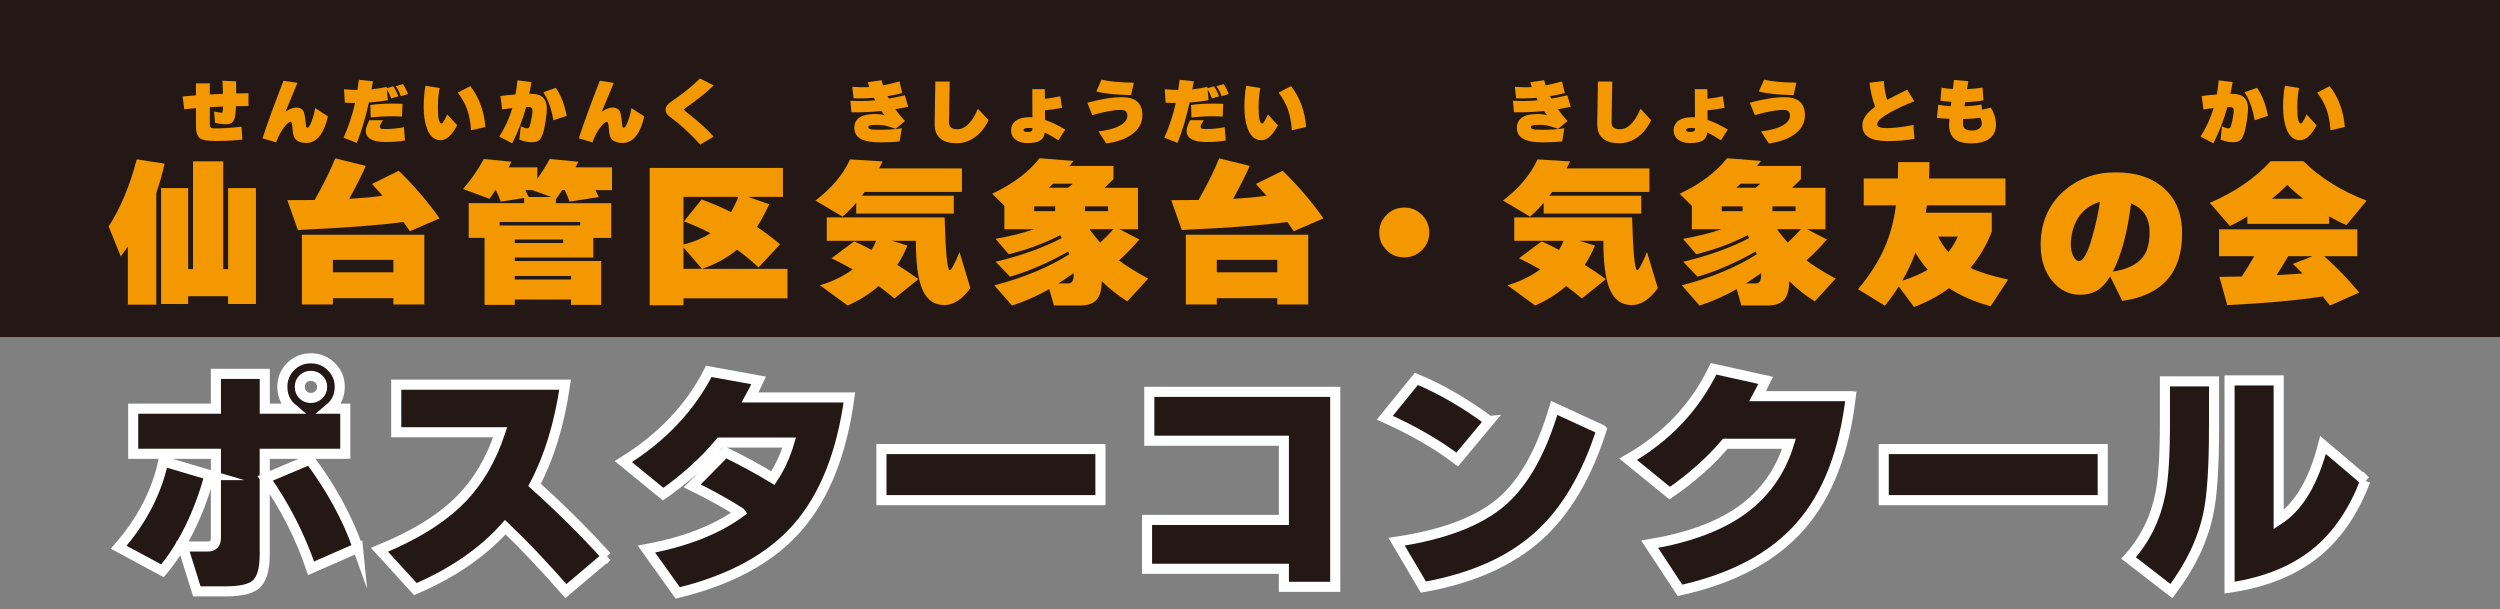
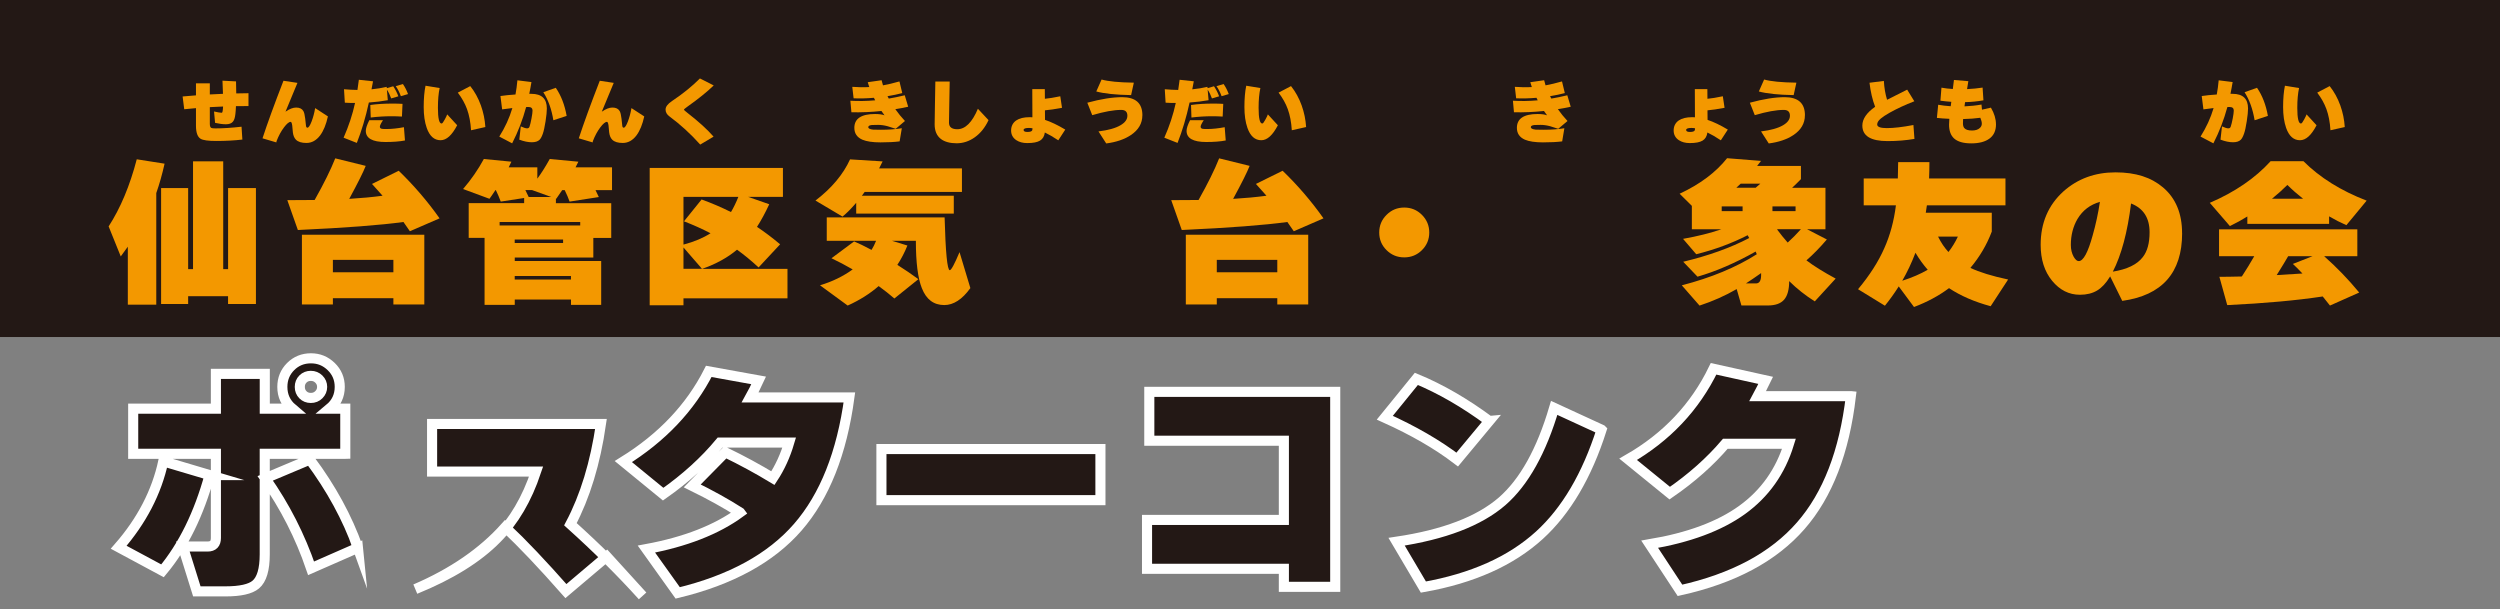
<svg xmlns="http://www.w3.org/2000/svg" id="_レイヤー_2" data-name="レイヤー 2" viewBox="0 0 604.56 147.38">
  <rect x="0" y="0" width="604.56" height="147.38" fill="#808080" stroke="none" />
  <defs>
    <style>
      .cls-1 {
        fill: #f39800;
      }

      .cls-1, .cls-2 {
        stroke-width: 0px;
      }

      .cls-3 {
        stroke: #fff;
        stroke-miterlimit: 10;
        stroke-width: 2.44px;
      }

      .cls-3, .cls-2 {
        fill: #231815;
      }
    </style>
  </defs>
  <g id="_オモテ" data-name="オモテ">
    <g id="_火山防災の日タイトル" data-name="火山防災の日タイトル">
      <rect class="cls-2" width="604.56" height="81.5" />
      <g>
        <path class="cls-1" d="M37.79,73.67h-6.88v-14.02c-.08.13-.65.91-1.71,2.36l-2.93-7.26c2.86-4.41,5.13-9.82,6.8-16.23l6.73,1.06c-.58,2.58-1.25,4.95-2.01,7.11v26.98ZM61.88,73.52h-6.73v-1.9h-9.65v1.9h-6.54v-28.04h6.54v19.61h1.18v-26.07h7.3v26.07h1.18v-19.61h6.73v28.04Z" />
        <path class="cls-1" d="M97.57,53.68c-5.5.76-14.01,1.41-25.54,1.94l-2.55-7.22c2.31,0,4.51-.01,6.61-.04,2.25-4,3.91-7.36,4.98-10.07l7.37,1.82c-.58,1.49-1.91,4.15-3.99,7.98,2.96-.18,5.65-.43,8.06-.76-.99-1.14-1.84-2.09-2.55-2.85l6.46-3.19c3.67,3.55,6.97,7.39,9.88,11.51l-7.18,3.12c-.51-.76-1.03-1.51-1.56-2.24ZM102.62,73.63h-7.49v-1.52h-14.63v1.52h-7.49v-16.87h29.6v16.87ZM95.13,65.84v-3h-14.63v3h14.63Z" />
        <path class="cls-1" d="M123.67,39.09c-.13.3-.34.76-.65,1.37h6.92v2.74c.96-1.29,1.96-2.88,3-4.75l6.92.65c-.15.3-.38.76-.68,1.37h8.82v5.51h-3.99c.3.61.57,1.17.8,1.67l-7.07,1.1c-.3-.86-.7-1.79-1.18-2.77h-.61c-.51.76-.99,1.46-1.44,2.09l-.08-.04v1.1h13.38v8.4h-4.33v4.75h-19v.84h20.9v10.6h-7.3v-1.29h-13.6v1.29h-7.3v-16.19h-3.84v-8.4h13.41v-1.25l-5.66.87c-.33-.91-.72-1.84-1.18-2.77h-.11c-.58.89-1.06,1.58-1.44,2.09l-6.38-2.36c1.98-2.31,3.65-4.72,5.02-7.26l6.69.65ZM120.82,54.52h19.49v-.84h-19.49v.84ZM136.17,58.77v-.84h-11.7v.84h11.7ZM138.07,67.59v-.84h-13.6v.84h13.6ZM127.05,45.97c.28.53.54,1.09.8,1.67h5.47l-4.64-1.67h-1.63Z" />
        <path class="cls-1" d="M190.44,72.15h-25.16v1.67h-8.17v-33.21h32.22v6.99h-8.44l5.13,1.79c-.96,2.08-1.95,3.9-2.96,5.47,1.9,1.27,3.76,2.67,5.59,4.22l-5.21,5.59c-1.75-1.62-3.48-3.05-5.21-4.29-2.33,1.95-5.16,3.5-8.47,4.64h20.67v7.14ZM178.54,47.6h-13.26v11.55c2.58-.68,4.76-1.6,6.54-2.74-1.98-1.04-4.12-2-6.42-2.89l4.26-5.28c2.41.86,4.77,1.88,7.11,3.04.63-1.06,1.23-2.29,1.79-3.69ZM165.28,59.84v5.17h4.48l-4.48-5.17Z" />
        <path class="cls-1" d="M213.43,39.05c-.3.63-.58,1.19-.84,1.67h20.03v5.7h-23.52s-.25.33-.68.91h22.23v4.33h-23.6v-2.62c-1.14,1.34-2.24,2.46-3.31,3.34l-6.54-3.88c3.93-3.01,6.71-6.33,8.36-9.96l7.87.49ZM219.43,59.38c-.66,1.65-1.47,3.21-2.43,4.67,1.8,1.14,3.5,2.29,5.09,3.46l-5.81,4.67c-1.17-1.01-2.43-2.01-3.8-3-2.13,1.85-4.62,3.42-7.49,4.71l-6.69-4.9c2.96-.89,5.6-2.17,7.9-3.84-1.75-1.01-3.46-1.91-5.13-2.7l5.47-4.07c1.11.46,2.52,1.14,4.22,2.05.4-.63.77-1.37,1.1-2.2h-11.93v-5.66h28.5c.23,8.51.65,12.77,1.25,12.77.35,0,1.14-1.46,2.36-4.37l2.62,8.7c-1.98,2.74-4.08,4.1-6.31,4.1-2.56,0-4.37-1.37-5.43-4.1-.96-2.41-1.44-6.22-1.44-11.44h-5.78l3.72,1.14Z" />
-         <path class="cls-1" d="M253.71,69.91c-2.76,1.6-5.75,2.93-8.97,3.99l-4.29-4.9c7.12-1.85,13.16-4.36,18.13-7.52,0-.02-.09-.24-.27-.65-4.89,2.76-9.58,4.79-14.06,6.08l-3.46-3.61c6.13-1.47,11.45-3.38,15.96-5.74-.15-.25-.28-.48-.38-.68-3.8,1.95-7.94,3.48-12.43,4.6l-3.19-3.72c3.55-.63,6.64-1.41,9.27-2.32h-7.14v-5.66l-2.96-2.93c4.94-2.3,8.76-5.17,11.48-8.59l8.21.65c-.38.48-.7.89-.95,1.22h10.6v3.19c-.76.79-1.47,1.48-2.13,2.09h8.06v10.03h-4.45l4.79,2.47c-1.7,1.98-3.34,3.66-4.94,5.05,1.72,1.32,4.08,2.79,7.07,4.41l-5.05,5.51c-2.25-1.42-4.32-3.05-6.19-4.9,0,2.05-.41,3.55-1.22,4.48-.81.94-2.13,1.41-3.95,1.41h-6.38l-1.14-3.95ZM255.15,51.06v-1.14h-5.05v1.14h5.05ZM254.7,44.41c-.23.2-.58.53-1.06.99h4.67c.23-.2.61-.53,1.14-.99h-4.75ZM255.95,68.54h2.43c.84,0,1.25-.67,1.25-2.01v-.49c-1.29.91-2.52,1.75-3.69,2.51ZM267.96,51.06v-1.14h-5.59v1.14h5.59ZM263.51,55.43l.08.19c.81,1.09,1.63,2.1,2.47,3.04,1.09-.99,2.15-2.06,3.19-3.23h-5.74Z" />
        <path class="cls-1" d="M311.32,53.68c-5.5.76-14.01,1.41-25.54,1.94l-2.55-7.22c2.31,0,4.51-.01,6.61-.04,2.25-4,3.91-7.36,4.98-10.07l7.37,1.82c-.58,1.49-1.91,4.15-3.99,7.98,2.96-.18,5.65-.43,8.06-.76-.99-1.14-1.84-2.09-2.55-2.85l6.46-3.19c3.67,3.55,6.97,7.39,9.88,11.51l-7.18,3.12c-.51-.76-1.03-1.51-1.56-2.24ZM316.37,73.63h-7.49v-1.52h-14.63v1.52h-7.49v-16.87h29.6v16.87ZM308.88,65.84v-3h-14.63v3h14.63Z" />
        <path class="cls-1" d="M345.63,56.23c0,1.67-.59,3.09-1.77,4.26-1.18,1.17-2.6,1.75-4.28,1.75s-3.1-.58-4.28-1.75c-1.18-1.17-1.77-2.58-1.77-4.26s.59-3.1,1.77-4.27c1.18-1.18,2.6-1.77,4.28-1.77s3.1.59,4.28,1.77c1.18,1.18,1.77,2.6,1.77,4.27Z" />
-         <path class="cls-1" d="M379.68,39.05c-.3.63-.58,1.19-.84,1.67h20.03v5.7h-23.52s-.25.33-.68.91h22.23v4.33h-23.6v-2.62c-1.14,1.34-2.24,2.46-3.31,3.34l-6.54-3.88c3.93-3.01,6.71-6.33,8.36-9.96l7.87.49ZM385.68,59.38c-.66,1.65-1.47,3.21-2.43,4.67,1.8,1.14,3.5,2.29,5.09,3.46l-5.81,4.67c-1.17-1.01-2.43-2.01-3.8-3-2.13,1.85-4.62,3.42-7.49,4.71l-6.69-4.9c2.96-.89,5.6-2.17,7.9-3.84-1.75-1.01-3.46-1.91-5.13-2.7l5.47-4.07c1.11.46,2.52,1.14,4.22,2.05.41-.63.77-1.37,1.1-2.2h-11.93v-5.66h28.5c.23,8.51.65,12.77,1.25,12.77.35,0,1.14-1.46,2.36-4.37l2.62,8.7c-1.98,2.74-4.08,4.1-6.31,4.1-2.56,0-4.37-1.37-5.43-4.1-.96-2.41-1.44-6.22-1.44-11.44h-5.78l3.72,1.14Z" />
        <path class="cls-1" d="M419.96,69.91c-2.76,1.6-5.75,2.93-8.97,3.99l-4.29-4.9c7.12-1.85,13.16-4.36,18.13-7.52,0-.02-.09-.24-.27-.65-4.89,2.76-9.58,4.79-14.06,6.08l-3.46-3.61c6.13-1.47,11.45-3.38,15.96-5.74-.15-.25-.28-.48-.38-.68-3.8,1.95-7.94,3.48-12.43,4.6l-3.19-3.72c3.55-.63,6.64-1.41,9.27-2.32h-7.14v-5.66l-2.96-2.93c4.94-2.3,8.76-5.17,11.48-8.59l8.21.65c-.38.48-.7.89-.95,1.22h10.6v3.19c-.76.79-1.47,1.48-2.13,2.09h8.06v10.03h-4.45l4.79,2.47c-1.7,1.98-3.34,3.66-4.94,5.05,1.72,1.32,4.08,2.79,7.07,4.41l-5.05,5.51c-2.25-1.42-4.32-3.05-6.19-4.9,0,2.05-.41,3.55-1.22,4.48-.81.94-2.13,1.41-3.95,1.41h-6.38l-1.14-3.95ZM421.4,51.06v-1.14h-5.05v1.14h5.05ZM420.95,44.41c-.23.2-.58.53-1.06.99h4.67c.23-.2.61-.53,1.14-.99h-4.75ZM422.2,68.54h2.43c.84,0,1.25-.67,1.25-2.01v-.49c-1.29.91-2.52,1.75-3.69,2.51ZM434.21,51.06v-1.14h-5.59v1.14h5.59ZM429.76,55.43l.08.19c.81,1.09,1.63,2.1,2.47,3.04,1.09-.99,2.15-2.06,3.19-3.23h-5.74Z" />
        <path class="cls-1" d="M466.58,39.2c0,1.37-.03,2.69-.08,3.95h18.47v6.5h-19c-.05.41-.14,1-.27,1.79h15.96v4.56c-1.19,3.17-2.91,6.09-5.17,8.78,2.18,1.04,5.22,1.98,9.12,2.81l-4.22,6.46c-3.93-1.06-7.28-2.52-10.07-4.37-2.48,1.85-5.31,3.37-8.47,4.56l-3.69-4.98c-.99,1.57-2.1,3.13-3.34,4.67l-6.5-3.99c2.81-3.37,4.93-6.67,6.35-9.92,1.39-3.09,2.33-6.55,2.81-10.37h-7.79v-6.5h8.25c.05-1.57.08-2.89.08-3.95h7.56ZM463.2,61.13c-.91,2.41-1.98,4.66-3.19,6.76,2.38-.76,4.43-1.65,6.16-2.66-1.04-1.17-2.03-2.53-2.96-4.1ZM471.18,60.94c.86-1.09,1.62-2.33,2.28-3.72h-4.79c.73,1.47,1.57,2.71,2.51,3.72Z" />
        <path class="cls-1" d="M527.69,56.38c0,9.58-4.83,15.04-14.48,16.38l-2.93-5.93-.04.08c-.94,1.55-1.97,2.66-3.1,3.34s-2.51,1.03-4.16,1.03c-2.64,0-4.88-1.13-6.73-3.38-1.85-2.25-2.77-5.15-2.77-8.7,0-5.29,1.84-9.6,5.51-12.92,3.44-3.06,7.64-4.6,12.58-4.6s8.65,1.22,11.51,3.65c3.07,2.61,4.6,6.3,4.6,11.06ZM507.81,48.82c-2.36.66-4.17,2.04-5.43,4.14-1.06,1.82-1.6,3.91-1.6,6.27,0,1.09.23,2.04.68,2.85.41.71.81,1.06,1.22,1.06,1.12,0,2.24-2.08,3.38-6.23.74-2.58,1.32-5.28,1.75-8.09ZM510.93,65.69c3.47-.56,5.89-1.73,7.26-3.53,1.09-1.39,1.63-3.39,1.63-6,0-3.47-1.5-5.79-4.48-6.95-.86,6.94-2.33,12.44-4.41,16.49Z" />
        <path class="cls-1" d="M563.22,54.14h-19.76v-1.79c-1.29.81-2.7,1.58-4.22,2.32l-4.86-5.62c6.08-2.61,10.98-5.97,14.71-10.07h7.94c3.95,3.95,9.04,7.13,15.28,9.54l-4.9,5.93c-1.39-.61-2.79-1.32-4.18-2.13v1.82ZM561.7,71.69c-6.33.96-14.04,1.66-23.1,2.09l-1.9-6.84c1.22,0,3.03-.02,5.43-.08,1.06-1.62,2.06-3.26,3-4.9h-8.51v-6.5h33.44v6.5h-8.02c3.01,2.66,5.84,5.59,8.47,8.78l-7.07,3.15c-.46-.61-1.04-1.34-1.75-2.2ZM549.42,48.06h7.52c-1.39-1.09-2.66-2.2-3.8-3.34-1.14,1.14-2.38,2.26-3.72,3.34ZM550.56,66.52c1.37-.08,3.45-.2,6.23-.38-.96-1.01-1.74-1.79-2.32-2.32l4.75-1.86h-5.89c-.56.99-1.48,2.51-2.77,4.56Z" />
      </g>
      <g>
        <path class="cls-3" d="M50.69,114.89c-2.59,9.41-6.38,17.13-11.39,23.15l-10.6-5.7c5.57-6.38,9.17-13.31,10.79-20.78l11.21,3.33ZM83.47,109.74h-19.45v24.3c0,3.68-.73,6.12-2.18,7.33-1.29,1.09-3.74,1.64-7.33,1.64h-6.91l-3.39-10.85h6c1.33,0,2-.69,2-2.06v-20.36h-20v-10.91h20v-8.42h11.82v8.42h6.67c-1.62-1.37-2.42-3.13-2.42-5.27,0-1.94.67-3.58,2-4.91s2.97-2,4.91-2,3.53.67,4.91,2c1.37,1.33,2.06,2.97,2.06,4.91,0,2.14-.83,3.9-2.48,5.27h3.82v10.91ZM86.56,132.46l-11.33,4.97c-2.63-7.72-6.32-14.97-11.09-21.75l10.79-4.54c5.17,6.95,9.05,14.06,11.63,21.33ZM77.9,93.56c0-.73-.26-1.35-.79-1.88-.53-.52-1.17-.79-1.94-.79s-1.4.25-1.91.76c-.51.51-.76,1.14-.76,1.91s.25,1.4.76,1.91c.5.51,1.14.76,1.91.76s1.41-.26,1.94-.79c.52-.52.79-1.15.79-1.88Z" />
-         <path class="cls-3" d="M146.73,134.58l-9.88,8.36c-5.62-6.38-10.5-11.53-14.66-15.45-5.45,6.1-12.71,11.09-21.75,14.97l-8.67-9.51c8.52-3.47,15.09-7.55,19.69-12.24,4.12-4.16,7.29-9.55,9.51-16.18h-25.15v-11.51h40.84c-1.37,9.45-3.84,17.53-7.39,24.24,6.46,5.82,12.28,11.59,17.45,17.33Z" />
+         <path class="cls-3" d="M146.73,134.58l-9.88,8.36c-5.62-6.38-10.5-11.53-14.66-15.45-5.45,6.1-12.71,11.09-21.75,14.97c8.52-3.47,15.09-7.55,19.69-12.24,4.12-4.16,7.29-9.55,9.51-16.18h-25.15v-11.51h40.84c-1.37,9.45-3.84,17.53-7.39,24.24,6.46,5.82,12.28,11.59,17.45,17.33Z" />
        <path class="cls-3" d="M178.97,123.92c-3.35-2.14-7.21-4.28-11.57-6.42l8-8.12c4,1.94,7.84,4.02,11.51,6.24,1.7-2.58,3.01-5.45,3.94-8.6h-16.72c-3.72,4.48-8.3,8.65-13.76,12.48l-9.63-7.88c9.33-5.78,16.22-13.05,20.66-21.81l12.06,2.18c-.77,1.66-1.45,3.03-2.06,4.12h24c-1.82,13.45-5.98,23.92-12.48,31.39-6.5,7.47-16.18,12.77-29.03,15.88l-7.57-10.6c9.41-1.74,16.97-4.69,22.66-8.85Z" />
        <path class="cls-3" d="M266.11,120.95h-52.96v-12.36h52.96v12.36Z" />
        <path class="cls-3" d="M322.89,141.91h-12.42v-4.36h-33.09v-11.82h33.09v-19.15h-32.54v-11.82h44.96v47.14Z" />
        <path class="cls-3" d="M360.15,101.8l-7.76,9.33c-4.77-3.64-10.6-7.01-17.51-10.12l7.63-9.39c5.86,2.42,11.73,5.82,17.63,10.18ZM387.3,103.92c-3.55,11.11-8.56,19.61-15.03,25.51-6.87,6.26-16.22,10.44-28.06,12.54l-6.48-10.97c11.43-1.7,19.94-4.95,25.51-9.76,5.33-4.65,9.53-12.18,12.6-22.6l11.45,5.27Z" />
        <path class="cls-3" d="M447.59,95.8c-1.58,13.45-5.62,23.9-12.12,31.33-6.58,7.55-16.32,12.77-29.21,15.63l-7.33-11.15c9.41-1.58,16.87-4.34,22.36-8.3,5.49-3.96,9.27-9.29,11.33-16h-15.39c-3.68,4.32-8.16,8.3-13.45,11.94l-10.06-8.18c9.29-5.33,16.18-12.62,20.66-21.88l12.6,2.79c-.69,1.41-1.33,2.69-1.94,3.82h22.54Z" />
-         <path class="cls-3" d="M508.49,120.95h-52.96v-12.36h52.96v12.36Z" />
-         <path class="cls-3" d="M535.4,103.68c0,9.45-.46,16.32-1.39,20.6-1.33,6.34-4.3,12.56-8.91,18.66l-10.36-8c3.96-4.4,6.52-9.59,7.7-15.57.73-3.55,1.09-9.31,1.09-17.27v-9.88h11.88v11.45ZM572,116.28c-2.75,7.15-6.5,12.77-11.27,16.85-5.49,4.69-12.69,7.68-21.57,8.97v-50.11h11.88v33.69c4.85-3.15,8.42-9.17,10.73-18.06l10.24,8.67Z" />
      </g>
      <g>
        <path class="cls-1" d="M60.09,25.65c-.93,0-1.94,0-3.03.02-.03.77-.08,1.41-.14,1.92-.09.86-.29,1.48-.61,1.85-.35.41-.91.61-1.67.61s-1.61-.11-2.63-.34l-.25-2.75c.9.2,1.52.31,1.87.31.17,0,.27-.5.31-1.51-1.19.05-2.26.1-3.2.15v4.03c0,.52.11.85.34.99.14.08.48.12,1.02.12,1.82,0,3.93-.14,6.31-.41l.2,3.11c-1.93.23-4.04.34-6.34.34-1.94,0-3.19-.18-3.76-.53-.75-.46-1.12-1.52-1.12-3.16v-4.25c-.78.07-1.73.16-2.84.27l-.39-3.09c1.35-.12,2.43-.21,3.23-.27v-2.91h3.35v2.69c.84-.05,1.9-.1,3.18-.15,0-.02-.04-1.08-.12-3.18l3.28.17c.03,1.1.05,2.07.05,2.91,1.27-.03,2.25-.05,2.96-.05v3.13Z" />
        <path class="cls-1" d="M79.3,28.13c-.43,1.97-1.06,3.51-1.89,4.62-.92,1.21-2.02,1.82-3.31,1.82-1.16,0-2-.26-2.53-.78-.4-.4-.65-.99-.75-1.79-.06-.54-.11-1.09-.15-1.63-.08-.6-.21-.9-.39-.9-.4,0-.93.44-1.6,1.33-.71.94-1.31,2.05-1.8,3.33l-.05.31-3.35-.99c1.17-3.59,2.86-8.23,5.07-13.92l3.38.51c-.67,1.59-1.63,3.91-2.89,6.97.96-.67,1.82-1,2.57-1,.84,0,1.42.28,1.75.85.19.33.34.92.44,1.79.07.6.14,1.21.2,1.82.05.27.16.41.34.41.29,0,.63-.51,1.02-1.53.36-.95.65-2.02.85-3.21l3.09,2.01Z" />
        <path class="cls-1" d="M93.79,24.23c-1.45.26-2.98.45-4.59.56-.79,3.62-1.76,6.87-2.91,9.77l-3.2-1.26c1.23-2.79,2.16-5.59,2.77-8.4-.92,0-1.74-.02-2.47-.07l-.2-3.25c1.13.1,2.22.16,3.25.17.14-.85.25-1.67.34-2.46l3.43.37c-.07.39-.19,1.03-.37,1.94,1.26-.12,2.48-.32,3.67-.6l.03.32,1.55-.46c.51.74.92,1.55,1.24,2.43l-1.73.51c-.28-.79-.63-1.5-1.04-2.12l.22,2.53ZM97.93,33.97c-1.29.25-2.86.37-4.71.37-3.17,0-4.76-.9-4.76-2.7,0-.59.28-1.45.85-2.58h3.31c-.51.77-.76,1.3-.76,1.58s.16.44.48.51c.15.03.52.05,1.12.05,1.27,0,2.67-.15,4.22-.44l.25,3.21ZM97.34,25.11l-.14,3.08c-.84-.06-1.69-.08-2.57-.08-1.63,0-3.29.1-4.98.31l-.1-3.03c1.55-.23,3.35-.34,5.39-.34.84,0,1.64.02,2.4.07ZM98.67,22.75l-1.73.51c-.34-.93-.75-1.74-1.24-2.43l1.73-.51c.51.74.92,1.55,1.24,2.43Z" />
        <path class="cls-1" d="M110.55,30.29c-1.25,2.41-2.58,3.62-4.01,3.62-1.53,0-2.65-.99-3.35-2.98-.49-1.41-.73-3.08-.73-5.03,0-2.05.15-3.77.44-5.17l3.42.56c-.28,1.26-.42,2.86-.42,4.81,0,2.53.3,3.79.9,3.77.16,0,.42-.34.78-1.02.31-.57.49-.96.56-1.19l2.41,2.62ZM117.38,30.72l-3.47.78c-.12-1.96-.45-3.66-.97-5.1-.49-1.35-1.23-2.68-2.23-4l3.01-1.58c1.08,1.35,1.94,2.91,2.58,4.69.6,1.69.96,3.42,1.07,5.2Z" />
        <path class="cls-1" d="M128.52,19.82c-.16.96-.33,1.92-.53,2.87h.51c2.49,0,3.74,1.18,3.74,3.55,0,.71-.1,1.74-.31,3.08-.22,1.37-.43,2.36-.65,2.98-.25.73-.52,1.22-.8,1.5-.41.4-1.03.6-1.87.6-.91,0-1.92-.21-3.03-.63l.36-3.21c.68.32,1.19.48,1.53.48.29,0,.49-.14.58-.41.16-.46.32-1.13.48-1.99.16-.86.25-1.5.25-1.9,0-.58-.34-.87-1.02-.87.01,0-.16,0-.53.02-.83,3.07-1.96,6-3.38,8.77l-3.11-1.63c1.39-2.2,2.45-4.5,3.16-6.9-.77.08-1.59.19-2.47.32l-.41-3.23c1.05-.16,2.27-.28,3.64-.37.2-1.11.36-2.26.46-3.43l3.38.42ZM137.03,28.03l-3.21,1.05c-.44-2.67-1.25-4.94-2.43-6.78l3.01-1.07c1.28,1.86,2.16,4.13,2.63,6.8Z" />
        <path class="cls-1" d="M155.8,28.13c-.43,1.97-1.06,3.51-1.89,4.62-.92,1.21-2.02,1.82-3.32,1.82-1.16,0-2-.26-2.53-.78-.4-.4-.65-.99-.75-1.79-.06-.54-.11-1.09-.15-1.63-.08-.6-.21-.9-.39-.9-.4,0-.93.44-1.6,1.33-.71.94-1.31,2.05-1.8,3.33l-.05.31-3.35-.99c1.17-3.59,2.86-8.23,5.07-13.92l3.38.51c-.67,1.59-1.63,3.91-2.89,6.97.96-.67,1.82-1,2.57-1,.84,0,1.42.28,1.75.85.19.33.34.92.44,1.79.07.6.14,1.21.2,1.82.04.27.16.41.34.41.29,0,.63-.51,1.02-1.53.36-.95.65-2.02.85-3.21l3.09,2.01Z" />
        <path class="cls-1" d="M172.58,20.67c-1.55,1.51-3.67,3.22-6.36,5.13-.54.39-.82.62-.82.71s.27.35.82.77c2.72,2.11,4.83,4.03,6.34,5.76l-3.23,1.92c-2.31-2.58-4.79-4.85-7.43-6.8-.63-.46-.95-1.02-.95-1.67,0-.68.52-1.37,1.56-2.06,2.63-1.76,4.88-3.58,6.75-5.46l3.32,1.68Z" />
        <path class="cls-1" d="M219.62,25.81c-1.07.24-2.1.44-3.11.59.7,1,1.48,1.95,2.33,2.86l-2.24,1.89c-.97-.33-1.63-.54-1.97-.63-.82-.22-1.58-.32-2.28-.32-.84,0-1.34.01-1.51.03-.58.06-.87.23-.87.51,0,.33.4.53,1.19.61.23.02.85.03,1.87.03,1.85,0,3.53-.12,5.05-.37l-.53,3.18c-1.26.16-2.81.24-4.66.24s-3.34-.22-4.35-.65c-1.29-.57-1.94-1.52-1.94-2.86,0-2.23,1.67-3.35,5.01-3.35,1,0,1.76.11,2.29.32-.25-.32-.5-.67-.75-1.05-2.46.26-4.88.36-7.26.31l-.25-2.79c1.98.11,3.98.08,6-.1-.07-.14-.17-.34-.31-.61-1.76.15-3.39.19-4.91.12l-.32-2.77c1.43.11,2.8.13,4.11.05-.11-.32-.24-.71-.37-1.17l3.35-.48c.1.43.22.84.34,1.24,1.18-.21,2.5-.53,3.98-.95l.68,2.82c-1.05.28-2.24.53-3.57.75.04.09.15.28.31.58,1.22-.2,2.51-.47,3.86-.8l.83,2.77Z" />
        <path class="cls-1" d="M239.05,29.05c-.82,1.77-1.92,3.15-3.32,4.15-1.35.96-2.82,1.45-4.4,1.45s-2.9-.35-3.81-1.05c-1-.78-1.5-1.96-1.5-3.52,0-1.01.02-2.56.07-4.64.06-2.37.09-4.28.1-5.73h3.47c-.01,1.46-.05,3.31-.1,5.54-.04,1.95-.07,3.42-.07,4.42,0,1.05.67,1.58,2.01,1.58,1.93,0,3.59-1.65,4.98-4.95l2.57,2.75Z" />
        <path class="cls-1" d="M257.6,31.35l-1.68,2.58c-1.17-.78-2.25-1.41-3.25-1.89-.12.91-.51,1.56-1.16,1.96-.65.4-1.68.6-3.11.6-1.03,0-1.91-.23-2.63-.7-.84-.56-1.26-1.34-1.26-2.35s.41-1.86,1.24-2.43c.78-.52,1.85-.78,3.21-.78.31,0,.54,0,.7.02l-.03-6.8h3.03s0,.82.02,2.33c.97-.09,2.21-.29,3.72-.61l.42,2.79c-1.67.32-3.04.52-4.13.61l.02,2.31c1.45.48,3.08,1.26,4.9,2.35ZM249.68,31.02c-.34-.06-.63-.08-.87-.08-.85,0-1.28.16-1.28.49s.31.48.94.48,1.03-.13,1.14-.39c.04-.11.07-.28.07-.49Z" />
        <path class="cls-1" d="M276.25,27.88c0,1.95-.93,3.55-2.79,4.79-1.55,1.03-3.54,1.71-5.95,2.02l-1.87-2.91c2.36-.29,4.14-.79,5.34-1.5,1.1-.65,1.65-1.41,1.65-2.29,0-.94-.49-1.41-1.48-1.41-1.81,0-4.15.42-7.02,1.27l-1.19-3.01c3.3-.9,6.1-1.34,8.42-1.34,3.26,0,4.9,1.46,4.9,4.37ZM274.19,19.99l-.66,3.01c-3.73-.07-6.53-.36-8.42-.88l1.28-2.89c1.59.45,4.19.71,7.8.76Z" />
        <path class="cls-1" d="M292.26,24.23c-1.45.26-2.98.45-4.59.56-.79,3.62-1.76,6.87-2.91,9.77l-3.2-1.26c1.24-2.79,2.16-5.59,2.77-8.4-.92,0-1.74-.02-2.46-.07l-.2-3.25c1.13.1,2.21.16,3.25.17.14-.85.25-1.67.34-2.46l3.43.37c-.07.39-.19,1.03-.37,1.94,1.26-.12,2.48-.32,3.67-.6l.03.32,1.55-.46c.51.74.92,1.55,1.24,2.43l-1.73.51c-.28-.79-.63-1.5-1.04-2.12l.22,2.53ZM296.41,33.97c-1.29.25-2.86.37-4.71.37-3.17,0-4.76-.9-4.76-2.7,0-.59.28-1.45.85-2.58h3.31c-.51.77-.76,1.3-.76,1.58s.16.44.48.51c.15.03.52.05,1.12.05,1.27,0,2.67-.15,4.22-.44l.25,3.21ZM295.81,25.11l-.14,3.08c-.84-.06-1.69-.08-2.57-.08-1.63,0-3.29.1-4.98.31l-.1-3.03c1.55-.23,3.35-.34,5.39-.34.84,0,1.64.02,2.4.07ZM297.14,22.75l-1.73.51c-.34-.93-.75-1.74-1.24-2.43l1.73-.51c.51.74.92,1.55,1.24,2.43Z" />
        <path class="cls-1" d="M309.02,30.29c-1.25,2.41-2.58,3.62-4.01,3.62-1.53,0-2.65-.99-3.35-2.98-.49-1.41-.73-3.08-.73-5.03,0-2.05.15-3.77.44-5.17l3.42.56c-.28,1.26-.43,2.86-.43,4.81,0,2.53.3,3.79.9,3.77.16,0,.42-.34.78-1.02.31-.57.49-.96.56-1.19l2.41,2.62ZM315.86,30.72l-3.47.78c-.12-1.96-.45-3.66-.97-5.1-.49-1.35-1.23-2.68-2.23-4l3.01-1.58c1.08,1.35,1.94,2.91,2.58,4.69.6,1.69.96,3.42,1.07,5.2Z" />
        <path class="cls-1" d="M379.84,25.81c-1.07.24-2.1.44-3.11.59.7,1,1.48,1.95,2.33,2.86l-2.24,1.89c-.97-.33-1.63-.54-1.97-.63-.82-.22-1.58-.32-2.28-.32-.84,0-1.34.01-1.51.03-.58.06-.87.23-.87.51,0,.33.4.53,1.19.61.23.02.85.03,1.87.03,1.85,0,3.53-.12,5.05-.37l-.53,3.18c-1.26.16-2.81.24-4.66.24s-3.34-.22-4.35-.65c-1.29-.57-1.94-1.52-1.94-2.86,0-2.23,1.67-3.35,5.01-3.35,1,0,1.76.11,2.29.32-.25-.32-.5-.67-.75-1.05-2.46.26-4.88.36-7.26.31l-.25-2.79c1.98.11,3.98.08,6-.1-.07-.14-.17-.34-.31-.61-1.76.15-3.39.19-4.91.12l-.32-2.77c1.43.11,2.8.13,4.11.05-.11-.32-.24-.71-.37-1.17l3.35-.48c.1.43.22.84.34,1.24,1.18-.21,2.5-.53,3.98-.95l.68,2.82c-1.05.28-2.24.53-3.57.75.04.09.15.28.31.58,1.22-.2,2.51-.47,3.86-.8l.83,2.77Z" />
-         <path class="cls-1" d="M399.28,29.05c-.82,1.77-1.92,3.15-3.32,4.15-1.35.96-2.82,1.45-4.4,1.45s-2.9-.35-3.81-1.05c-1-.78-1.5-1.96-1.5-3.52,0-1.01.02-2.56.07-4.64.06-2.37.09-4.28.1-5.73h3.47c-.01,1.46-.05,3.31-.1,5.54-.04,1.95-.07,3.42-.07,4.42,0,1.05.67,1.58,2.01,1.58,1.93,0,3.59-1.65,4.98-4.95l2.57,2.75Z" />
        <path class="cls-1" d="M417.82,31.35l-1.68,2.58c-1.17-.78-2.25-1.41-3.25-1.89-.12.91-.51,1.56-1.16,1.96-.65.4-1.68.6-3.11.6-1.03,0-1.91-.23-2.63-.7-.84-.56-1.26-1.34-1.26-2.35s.41-1.86,1.24-2.43c.78-.52,1.85-.78,3.21-.78.31,0,.54,0,.7.02l-.03-6.8h3.03s0,.82.02,2.33c.97-.09,2.21-.29,3.72-.61l.42,2.79c-1.67.32-3.04.52-4.13.61l.02,2.31c1.45.48,3.08,1.26,4.9,2.35ZM409.9,31.02c-.34-.06-.63-.08-.87-.08-.85,0-1.28.16-1.28.49s.31.48.94.48,1.03-.13,1.14-.39c.04-.11.07-.28.07-.49Z" />
        <path class="cls-1" d="M436.47,27.88c0,1.95-.93,3.55-2.79,4.79-1.55,1.03-3.54,1.71-5.95,2.02l-1.87-2.91c2.36-.29,4.14-.79,5.34-1.5,1.1-.65,1.65-1.41,1.65-2.29,0-.94-.49-1.41-1.48-1.41-1.81,0-4.15.42-7.02,1.27l-1.19-3.01c3.3-.9,6.1-1.34,8.42-1.34,3.26,0,4.9,1.46,4.9,4.37ZM434.41,19.99l-.66,3.01c-3.73-.07-6.53-.36-8.42-.88l1.28-2.89c1.59.45,4.19.71,7.8.76Z" />
        <path class="cls-1" d="M462.97,33.59c-2.04.35-4.21.53-6.51.53-4.07,0-6.1-1.25-6.1-3.76,0-1.58,1.03-3.09,3.09-4.54-.65-1.68-1.1-3.62-1.36-5.81l3.47-.44c.1,1.67.36,3.19.78,4.56,1.16-.57,2.78-1.38,4.86-2.45l1.73,2.81c-2.25.87-4.24,1.8-5.97,2.77-1,.57-1.71,1.04-2.14,1.41-.58.49-.87.96-.87,1.43,0,.59.78.88,2.33.88,1.68,0,3.82-.25,6.43-.75l.25,3.37Z" />
        <path class="cls-1" d="M482.68,30.07c0,1.51-.52,2.65-1.56,3.43-1.04.78-2.52,1.17-4.42,1.17s-3.3-.4-4.18-1.21c-.79-.74-1.19-1.84-1.19-3.3,0-.39.02-.86.07-1.43-1.19-.05-2.19-.12-3.01-.22l.31-3.18c.94.17,1.95.29,3.03.36.03-.24.08-.6.14-1.07-.9-.06-1.77-.15-2.63-.27l.25-3.15c.87.16,1.79.27,2.75.32l.27-2.18,3.48.29-.31,1.92c1.29-.06,2.54-.18,3.76-.37l.2,3.08c-1.45.26-2.93.41-4.44.44-.01.08-.06.42-.14,1.02,1.39-.06,2.77-.2,4.11-.44l.12,1.24,2.16-.49c.82,1.39,1.22,2.74,1.22,4.03ZM478.89,28.48c-1.22.17-2.61.27-4.17.31-.02.33-.03.68-.03,1.05,0,.48.1.84.29,1.09.33.42.96.63,1.89.63.85,0,1.49-.21,1.92-.63.31-.29.46-.63.46-1.02s-.12-.87-.36-1.43Z" />
        <path class="cls-1" d="M539.91,19.82c-.16.96-.33,1.92-.53,2.87h.51c2.49,0,3.74,1.18,3.74,3.55,0,.71-.1,1.74-.31,3.08-.21,1.37-.43,2.36-.65,2.98-.25.73-.52,1.22-.8,1.5-.41.4-1.03.6-1.87.6-.91,0-1.92-.21-3.03-.63l.36-3.21c.68.32,1.19.48,1.53.48.29,0,.49-.14.58-.41.16-.46.32-1.13.49-1.99.16-.86.25-1.5.25-1.9,0-.58-.34-.87-1.02-.87.01,0-.17,0-.53.02-.83,3.07-1.96,6-3.38,8.77l-3.11-1.63c1.39-2.2,2.45-4.5,3.16-6.9-.77.08-1.59.19-2.46.32l-.41-3.23c1.05-.16,2.27-.28,3.64-.37.2-1.11.36-2.26.46-3.43l3.38.42ZM548.43,28.03l-3.21,1.05c-.44-2.67-1.25-4.94-2.43-6.78l3.01-1.07c1.28,1.86,2.16,4.13,2.63,6.8Z" />
        <path class="cls-1" d="M560.2,30.29c-1.25,2.41-2.58,3.62-4.01,3.62-1.53,0-2.65-.99-3.35-2.98-.49-1.41-.73-3.08-.73-5.03,0-2.05.15-3.77.44-5.17l3.42.56c-.28,1.26-.43,2.86-.43,4.81,0,2.53.3,3.79.9,3.77.16,0,.42-.34.78-1.02.31-.57.49-.96.56-1.19l2.41,2.62ZM567.03,30.72l-3.47.78c-.12-1.96-.45-3.66-.97-5.1-.49-1.35-1.23-2.68-2.23-4l3.01-1.58c1.08,1.35,1.94,2.91,2.58,4.69.6,1.69.96,3.42,1.07,5.2Z" />
      </g>
    </g>
  </g>
</svg>